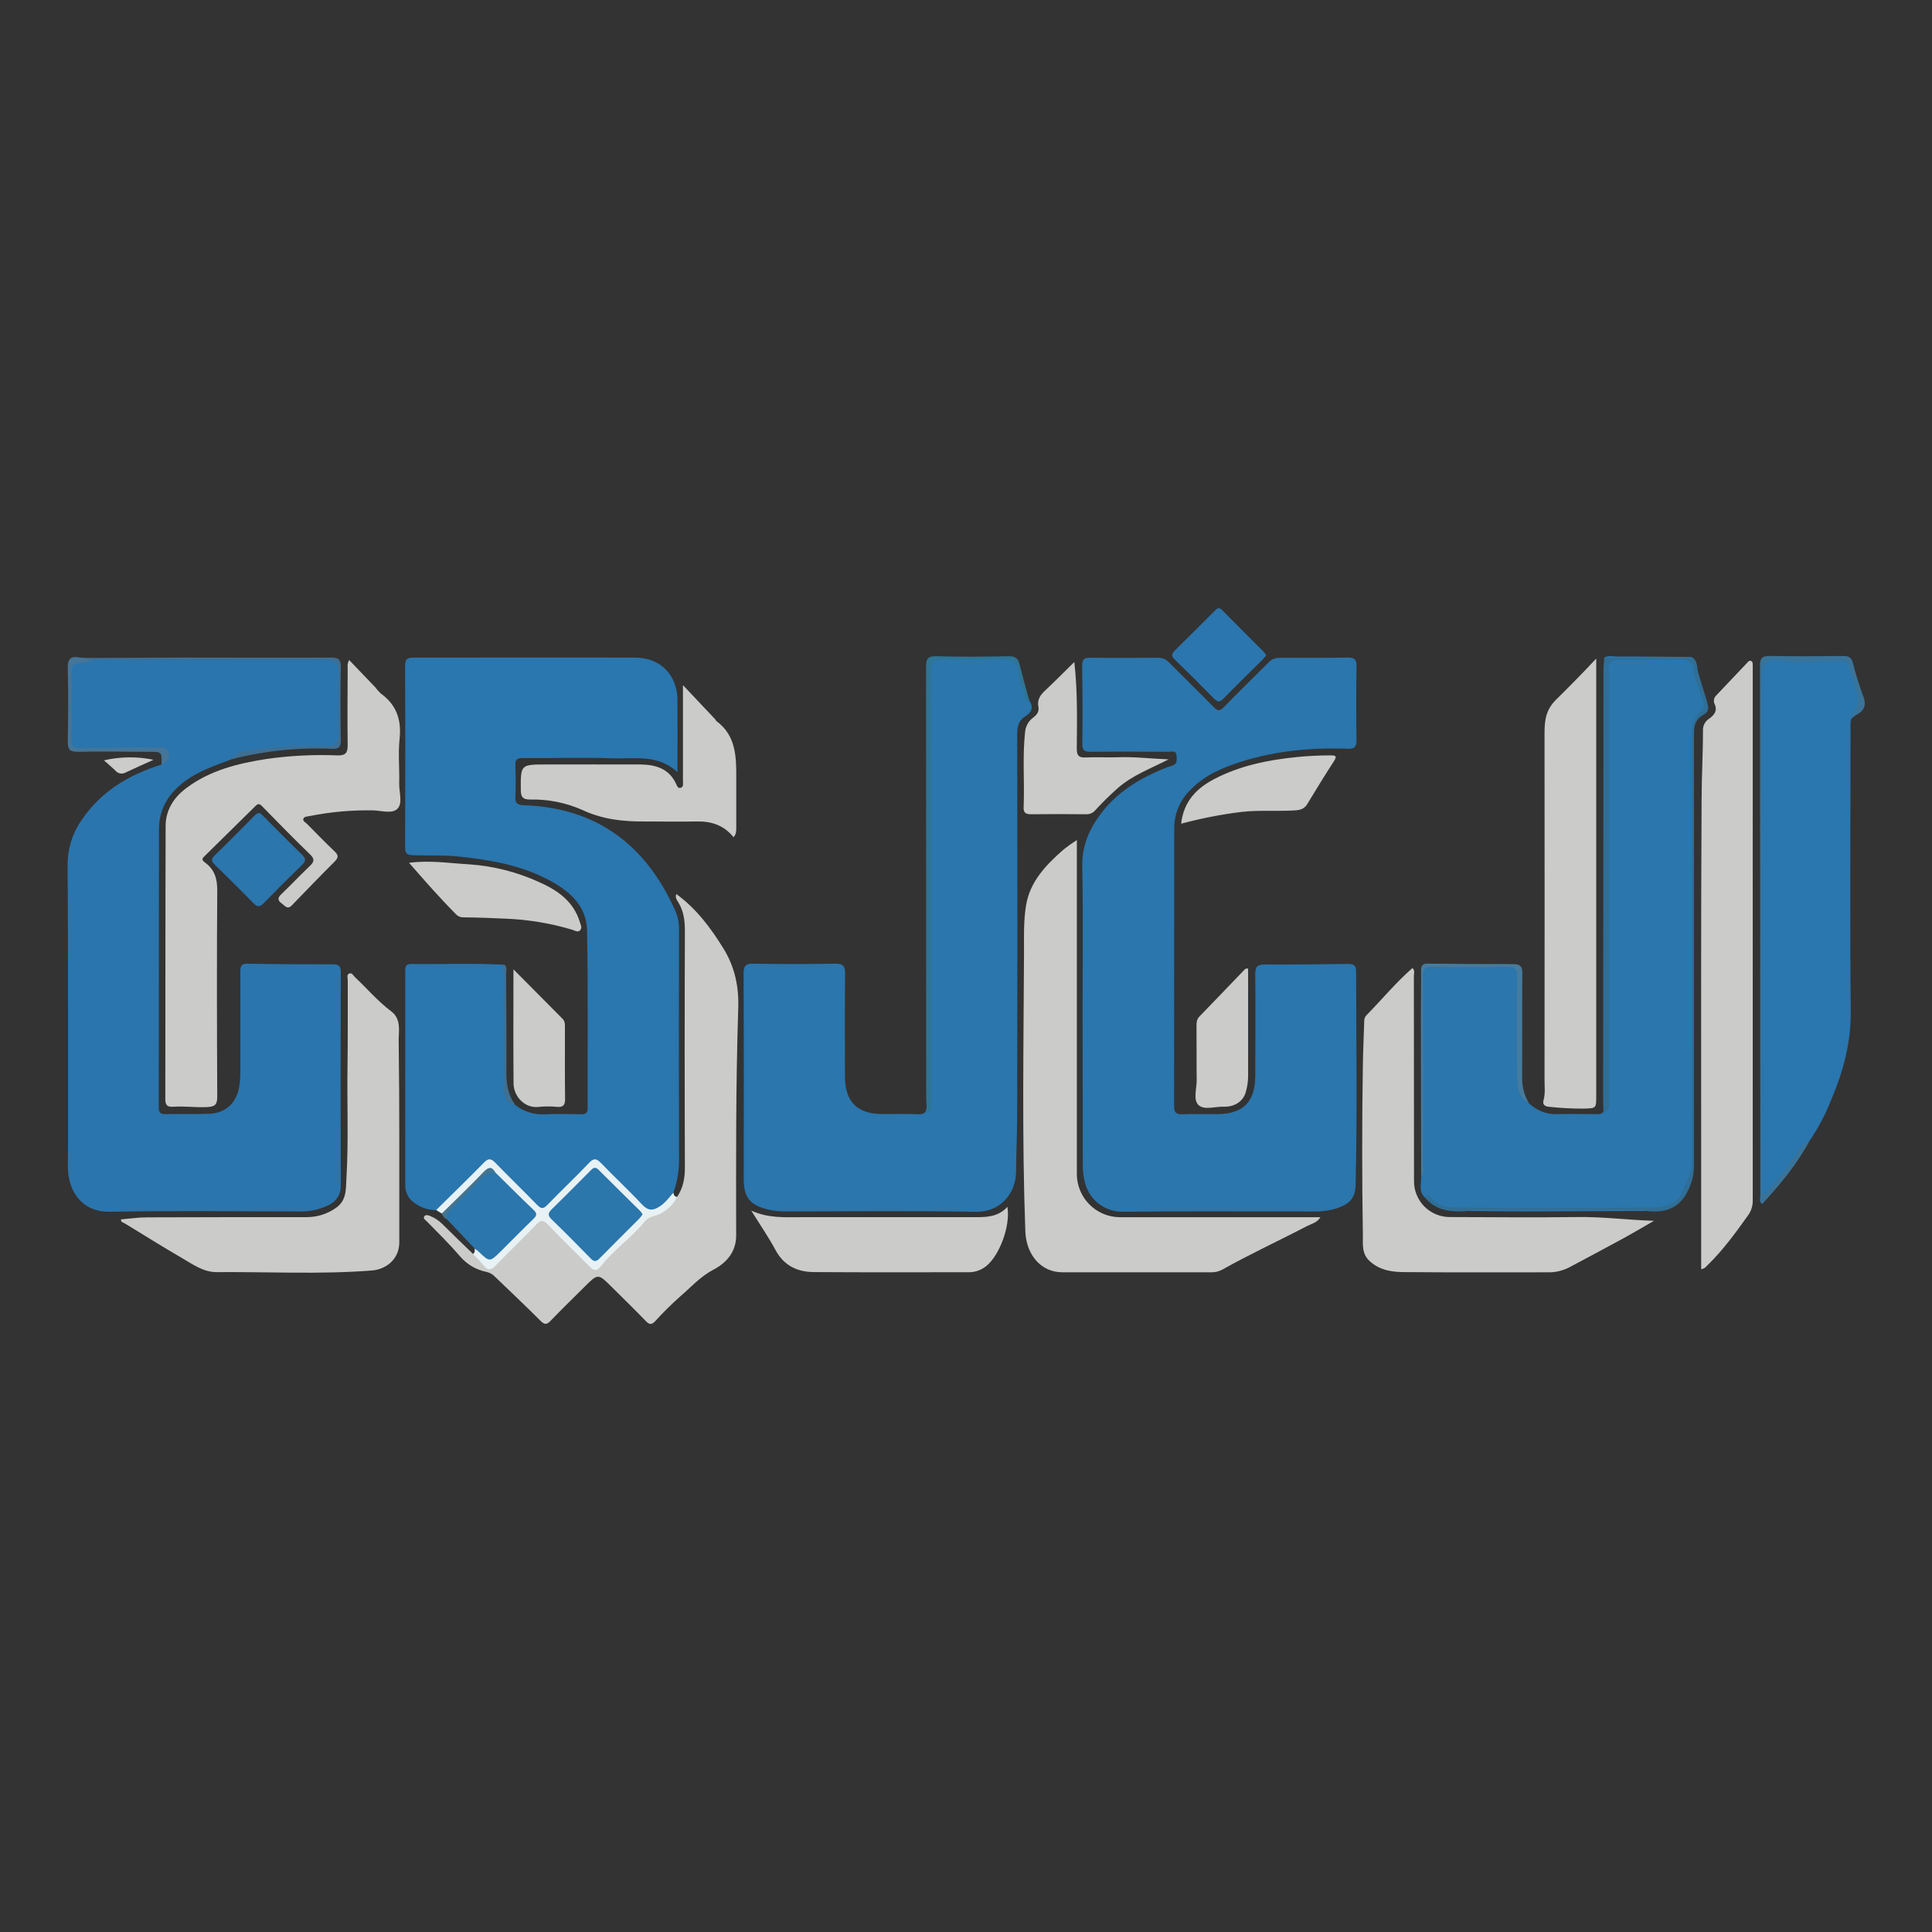
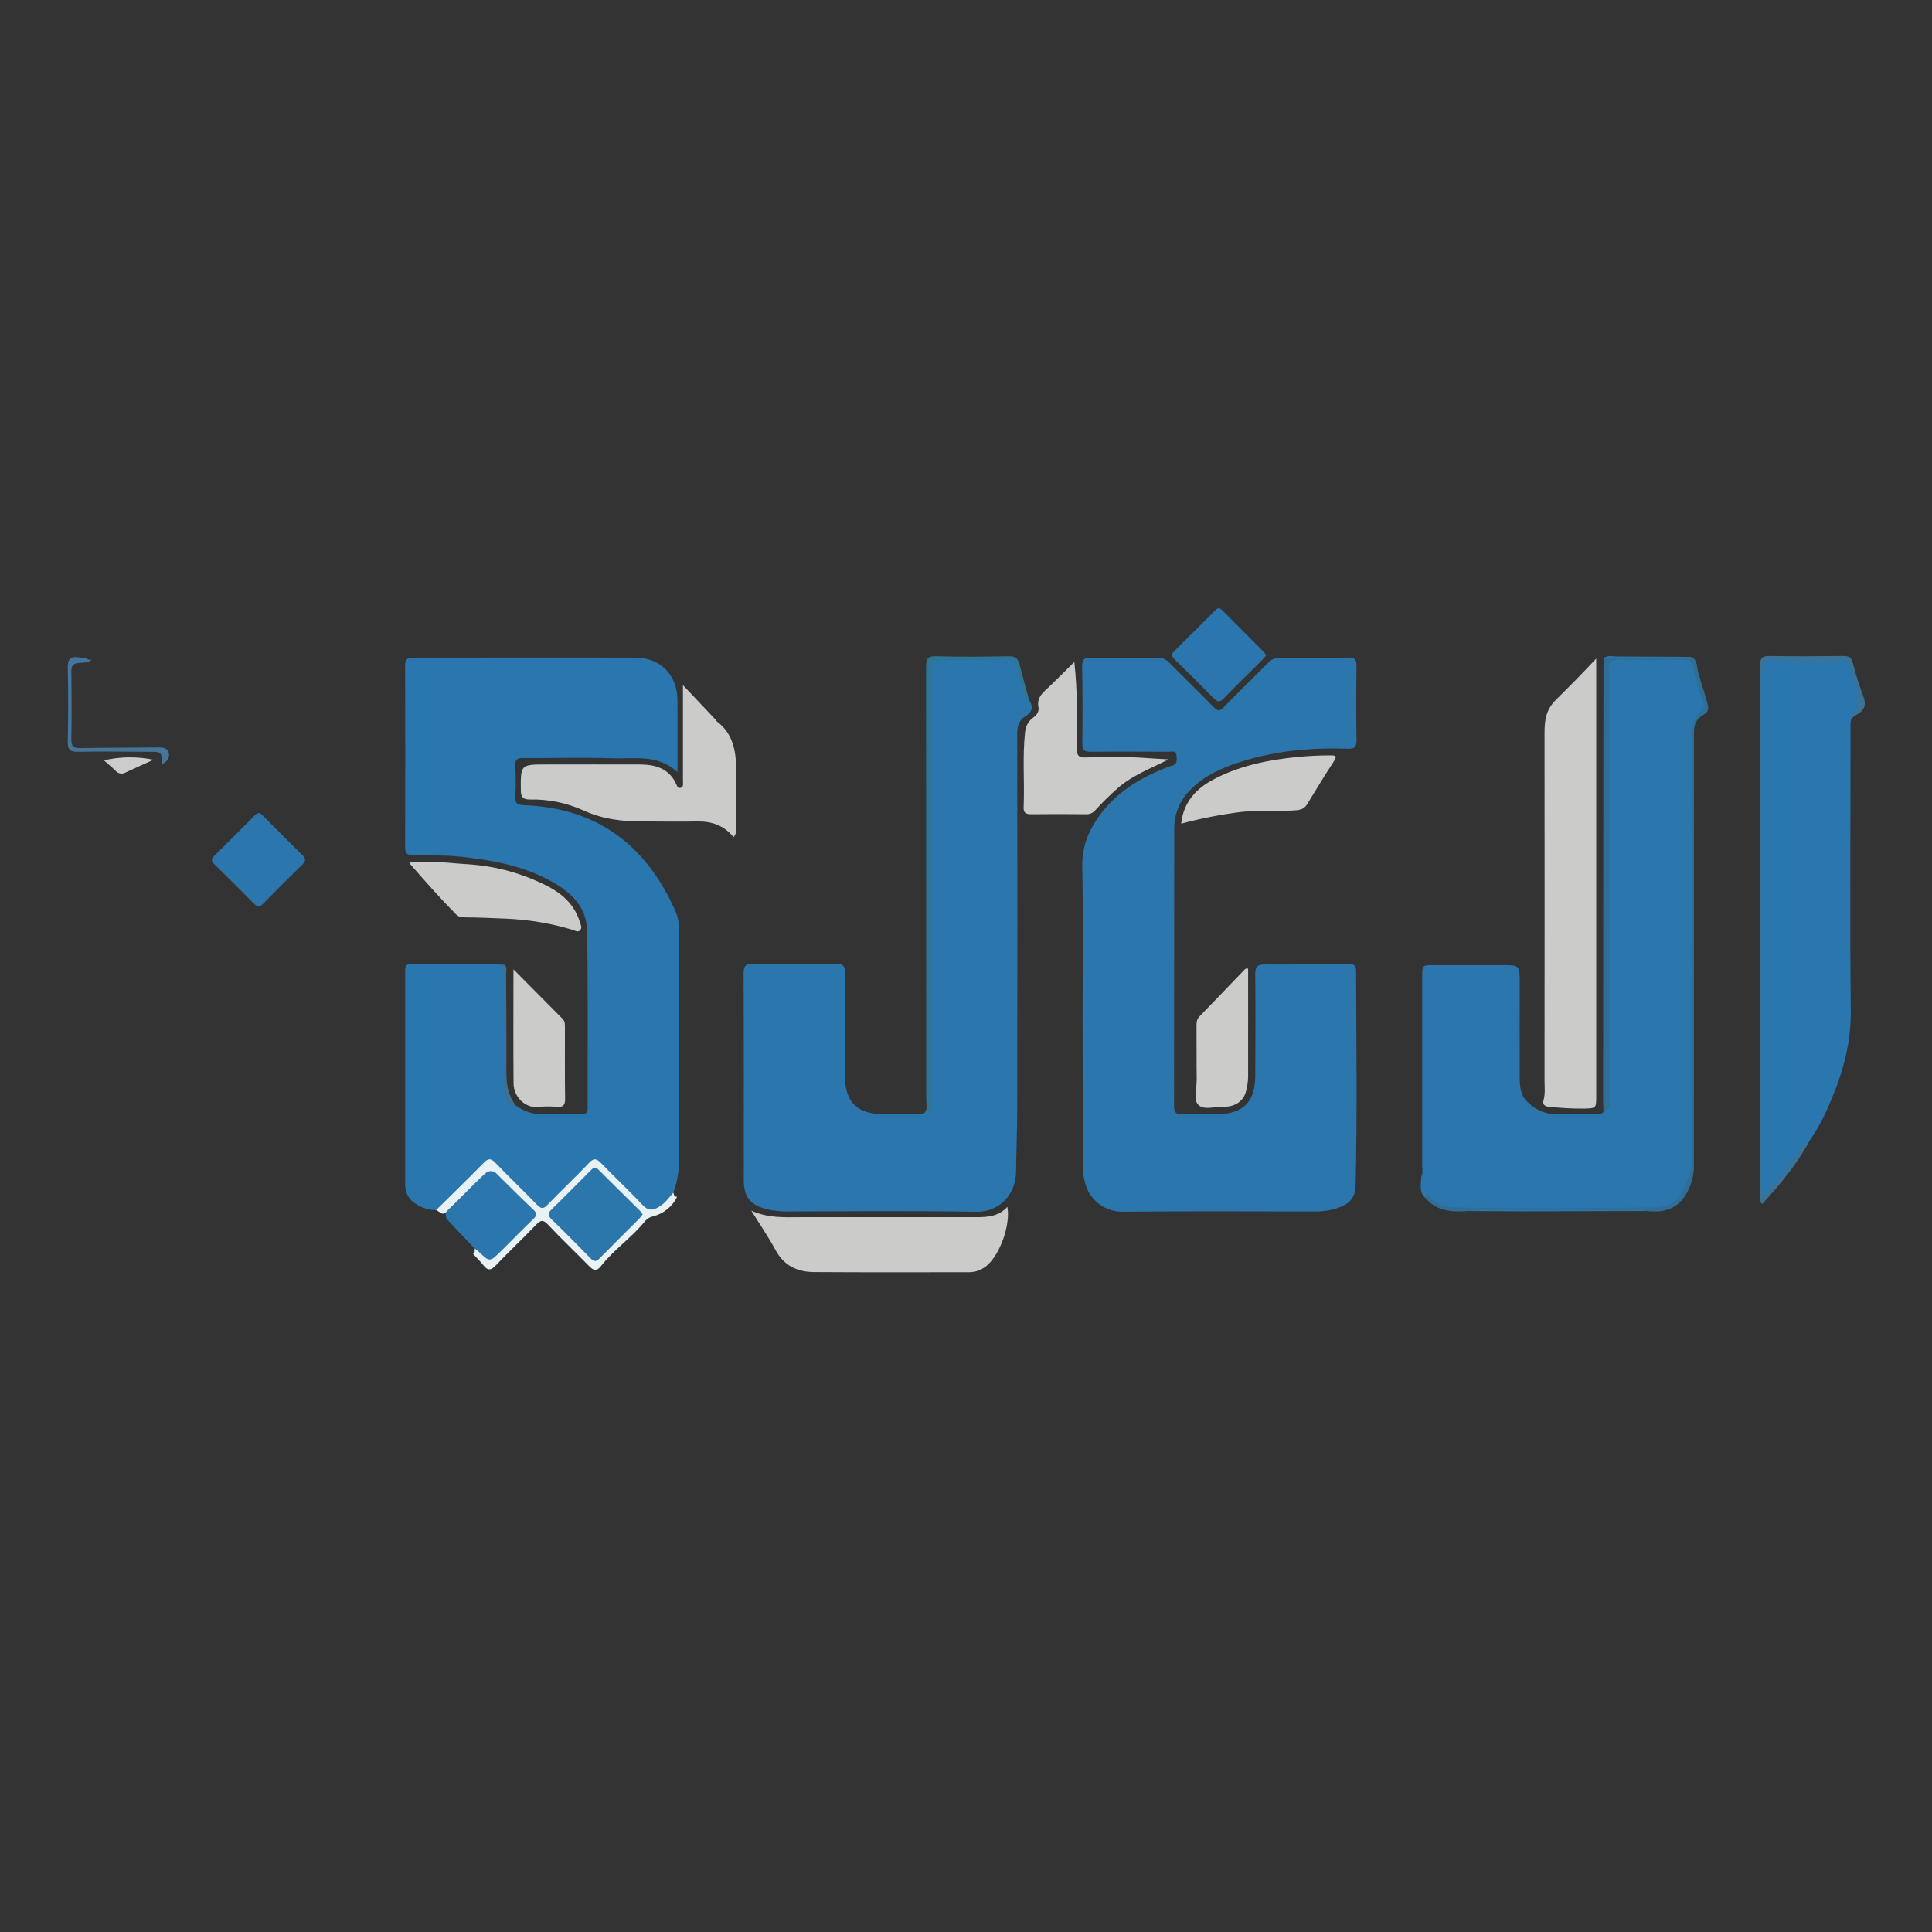
<svg xmlns="http://www.w3.org/2000/svg" viewBox="0 0 500 500">
  <rect x="0" y="0" width="500" height="500" fill="#333333" stroke="none" />
  <g fill="none" transform="matrix(2.142, 0, 0, 2.142, 17.475, 156.783)">
    <path fill="#2A76AE" d="M44.54 73.02c-.933-.007-1.84-.304-2.596-.849-.723-.478-1.154-1.291-1.143-2.158V44.272c0-.499-.045-1.007.683-.995 3.77.045 7.545-.124 11.313.092.175 4.543.02 9.086.086 13.63.015 1.06-.045 2.158.772 3.028.117.142.274.246.451.297 1.032.803 2.324 1.196 3.629 1.105 1.443-.054 2.892-.036 4.335 0 .594 0 .772-.196.772-.77-.02-7.147.065-14.294-.074-21.435-.06-3.079-2.251-4.87-4.784-6.185-3.343-1.734-6.99-2.351-10.69-2.743-1.85-.196-3.702-.098-5.552-.16-.698-.022-.956-.197-.953-.942.024-7.324.024-14.655 0-21.993 0-.755.264-.939.965-.939 8.967 0 17.938-.027 26.908 0 2.984.015 5.006 2.126 5.03 5.087.023 2.803 0 5.606 0 8.738-2.43-2.2-5.203-1.568-7.8-1.66-3.63-.13-7.264 0-10.895-.03-.689 0-.914.19-.89.874.044 1.256.074 2.52 0 3.774-.054.87.296 1.021 1.077 1.05 8.825.33 14.734 4.85 18.252 12.769.308.713.458 1.483.443 2.26-.016 9.218-.016 18.437 0 27.655.03 1.406-.201 2.806-.683 4.127-.164.891-.772 1.399-1.485 1.844-1.09.677-1.65.642-2.562-.252-1.556-1.532-3.02-3.15-4.632-4.623-.891-.81-.891-.82-1.782.06-1.485 1.484-2.97 2.99-4.484 4.471-.858.843-1.033.84-1.903-.018-1.505-1.484-2.987-2.97-4.484-4.472-.89-.89-.905-.89-1.763-.03-1.5 1.485-2.984 2.99-4.487 4.472-.285.294-.546.704-1.075.663z" />
-     <path fill="#2A75AD" d="M19.859 18.528c-2.103.802-4.25 1.485-6.046 2.952-1.796 1.467-2.764 3.269-2.764 5.558-.018 11.189-.027 22.373-.027 33.553 0 .636.202.838.828.823 1.74-.036 3.486.018 5.226-.039 1.945-.06 3.267-1.217 3.64-3.124.11-.618.164-1.245.161-1.873.012-4.038.012-8.076 0-12.112 0-.62.024-1.045.864-1.03 3.447.065 6.895.083 10.342.08.722 0 .935.232.932.95-.025 8.593-.025 17.186 0 25.78.045.987-.51 1.904-1.404 2.324-1.126.576-2.382.852-3.646.802-7.602 0-15.203-.11-22.801.039-3.376.074-4.941-2.388-5.102-4.941-.05-.85 0-1.705 0-2.557 0-11.482.018-22.964-.05-34.443-.01-1.932.583-3.819 1.698-5.396 2.349-3.474 5.734-5.478 9.656-6.698.158-.163.261-.37.297-.594.274-.965.128-1.188-.914-1.188H1.105c-.226.027-.45-.052-.61-.213-.16-.162-.236-.387-.207-.612-.02-2.99 0-5.984 0-8.974 0-.593.315-.867.861-.95.62-.095 1.25-.1 1.868-.225 9.445-.036 18.89 0 28.333 0 1.16 0 1.484.26 1.502 1.419.063 2.672.036 5.327 0 7.99 0 .95-.416 1.277-1.565 1.238-3.067-.07-6.134.16-9.157.686-.799.12-1.633.187-2.271.775z" />
    <path fill="#2A76AD" d="M122.64 49.08c0-5.853.08-11.706-.038-17.555-.05-2.417.76-4.395 2.129-6.253 2.001-2.72 4.75-4.41 7.827-5.642.27-.12.55-.22.837-.297.719-.17.633-.716.594-1.232-.039-.671-.567-.46-.927-.463-3.15-.021-6.3-.04-9.45 0-.755 0-1.016-.185-1.004-.992.043-3.108.036-6.219-.021-9.333-.018-.858.267-1.05 1.072-1.039 2.672.039 5.344.024 8.017 0 .553-.028 1.09.197 1.458.612 1.764 1.781 3.578 3.545 5.344 5.344.473.49.734.523 1.224.018 1.755-1.808 3.563-3.563 5.345-5.344.336-.396.83-.623 1.35-.621 2.78.015 5.559.015 8.341-.03.772 0 1.007.244.998 1.013-.042 3.003-.042 6.003 0 9 0 .778-.252 1.03-1.027 1.003-4.36-.157-8.659.235-12.84 1.544-2.274.713-4.454 1.633-6.164 3.391-1.273 1.218-1.992 2.903-1.99 4.665 0 11.184-.006 22.369-.02 33.553 0 .766.214 1.04 1 1.01 1.405-.057 2.815 0 4.226-.015 3.088-.015 4.564-1.467 4.581-4.564.024-4.11.04-8.222 0-12.332 0-.908.238-1.187 1.17-1.187 3.335.026 6.672-.027 10.007-.069.656 0 1.01.107 1.01.891.02 8.59.142 17.178-.057 25.768-.036 1.57-.632 2.292-2.174 2.835-.916.301-1.877.443-2.841.419-7.72 0-15.423-.056-23.134.03-2.139.027-4.019-1.414-4.549-3.486-.195-.753-.285-1.53-.267-2.307-.014-6.113-.023-12.225-.027-18.336zM116.185 11.405c.543.799.374 1.422-.44 1.927-.813.505-1.003 1.212-1.003 2.159.03 15.105.03 30.211 0 45.317 0 2.518-.11 5.033-.137 7.55-.03 2.706-1.933 4.91-4.866 4.859-7.631-.137-15.268-.05-22.902-.042-.778.01-1.554-.078-2.31-.261-2.079-.517-2.824-1.485-2.824-3.596 0-8.293.015-16.586-.018-24.88 0-.89.21-1.217 1.161-1.202 3.299.053 6.598.062 9.894 0 1.03-.021 1.22.35 1.208 1.28-.044 4.109-.02 8.218-.015 12.33 0 3.092 1.485 4.565 4.558 4.562 1.446 0 2.892-.039 4.335.02.686.03.945-.231.96-.858.424-.436.246-.985.246-1.484V8.768c0-2.473 0-2.473 2.464-2.473h6.672c1.316 0 1.485.145 1.815 1.44.33 1.295.525 2.539 1.202 3.67zM163.985 71.477c-.763-.73-.41-1.648-.43-2.506.234-.378.115-.796.118-1.188v-22.98c0-1.38 0-1.386 1.425-1.386h8.555c1.695 0 1.802.116 1.802 1.844 0 3.812-.018 7.625 0 11.434 0 1.212 0 2.47 1.072 3.362.957.952 2.278 1.446 3.625 1.357 1.408-.048 2.818 0 4.226 0 .4 0 .825.089 1.164-.229.469-.49.359-1.105.359-1.687V8.163c0-1.622.22-1.853 1.862-1.856h6.897c1.485 0 1.651.119 2.022 1.624.287 1.143.636 2.27 1.046 3.376.249.686.216 1.256-.425 1.782-.754.593-.992 1.374-.989 2.417.054 16.889.066 33.778.039 50.667 0 1.52-.17 2.985-.852 4.392-.764 1.574-1.945 2.274-3.67 2.325-7.525.223-15.049.045-22.567.098-1.782 0-3.563-.104-4.974-1.437-.062-.095-.196-.066-.305-.074z" />
    <path fill="#2A76AE" d="M215.558 13.602c-.193.463-.128.947-.13 1.426 0 11.313-.09 22.625.026 33.935.039 3.813-.911 7.302-2.36 10.72-.703 1.788-1.608 3.49-2.697 5.074-1.229 1.146-1.915 2.693-2.942 3.99-.573.725-1.342 1.269-1.805 2.08-.054.142-.162.257-.3.32-.14.062-.298.067-.44.012-.279-.122-.297-.398-.297-.665v-.778V9.104c-.018-.332-.018-.666 0-.998.173-1.529.654-1.868 2.183-1.781 2.375.154 4.75.068 7.105.041.861 0 1.333.223 1.642 1.099.428 1.223.668 2.491 1.051 3.723.176.585-.002 1.22-.457 1.627-.208.256-.537.413-.579.787z" />
-     <path fill="#CBCBC9" d="M34.031 6.553c1.08 1.129 2.12 2.21 3.156 3.296.197.268.418.517.66.745 1.89 1.357 2.514 3.16 2.274 5.46-.19 1.782 0 3.626-.048 5.44-.02 1.028.443 2.332-.193 3.009-.635.677-1.971.231-2.99.213-2.546-.047-5.09.18-7.59.677-.296.06-.68.057-.792.297-.142.315.255.481.448.677 1.09 1.11 2.177 2.227 3.305 3.296.502.472.478.775 0 1.253-1.749 1.74-3.456 3.519-5.172 5.288-.54.556-.852 0-1.209-.243-.418-.297-.567-.624-.098-1.072 1.188-1.128 2.296-2.316 3.477-3.438.529-.502.648-.835.048-1.414-1.969-1.9-3.887-3.86-5.793-5.817-.324-.335-.5-.335-.796-.041-2.082 2.053-4.167 4.104-6.253 6.155-.315.297-.104.502.166.7 1.14.838 1.467 1.946 1.458 3.365-.06 8.293-.039 16.59 0 24.886 0 .965-.24 1.229-1.223 1.28-1.37.068-2.72-.137-4.077-.042-.701.05-.977-.16-.974-.92.02-10.987 0-21.997.038-32.995 0-1.9.956-3.433 2.503-4.59 2.872-2.15 6.215-2.97 9.668-3.51 2.852-.407 5.734-.552 8.611-.434.93.024 1.224-.297 1.212-1.22-.042-3.035-.015-6.073 0-9.11.012-.345-.098-.71.184-1.19zM121.948 28.303v40.382c.022 2.86 2.34 5.172 5.2 5.185h24.229c-.395.67-1.093.799-1.636 1.08-3.412 1.782-6.91 3.389-10.262 5.277-.43.22-.91.323-1.392.297h-17.908c-2.515 0-4.344-2.064-4.454-4.944-.416-11.25-.208-22.507-.16-33.758 0-1.867-.06-3.78.249-5.641.484-2.904 2.438-4.9 4.543-6.746.51-.405 1.041-.783 1.591-1.132zM73.653 71.408c.728-1.078.944-2.25.938-3.563-.037-9.513-.037-19.027 0-28.54 0-1.257-.136-2.415-.801-3.492-.164-.265-.401-.544-.235-.99 2.438 1.782 4.157 4.09 5.698 6.587 1.38 2.25 1.88 4.626 1.782 7.277-.297 9.13-.265 18.27-.25 27.407 0 1.974-1.187 3.305-2.752 4.118-1.565.814-2.717 2.123-4.02 3.24-1.052.936-2.053 1.927-3 2.969-.43.454-.697.463-1.14 0-1.363-1.413-2.77-2.78-4.157-4.157-1.621-1.61-1.621-1.606-3.266.03-1.363 1.36-2.75 2.699-4.083 4.088-.469.49-.73.502-1.223 0-1.788-1.781-3.635-3.533-5.484-5.306-.274-.298-.633-.505-1.028-.594-1.246-.246-2.373-.906-3.198-1.873-1.276-1.485-2.672-2.857-4.05-4.261-.16-.163-.496-.33-.243-.624.151-.175.418-.1.626-.017.555.214 1.06.54 1.485.956 1.226 1.229 2.488 2.426 3.735 3.637.484.195.9.527 1.197.956.594.7 1.045.594 1.63-.027 1.464-1.517 2.97-2.996 4.472-4.48.962-.95 1.116-.953 2.078 0 1.526 1.511 3.035 3.04 4.564 4.549.775.766.989.79 1.678-.072 1.514-1.882 3.563-3.224 5.062-5.125.11-.153.263-.27.44-.335 1.44-.395 2.527-1.324 3.545-2.358zM197.38 80.147V67.735c0-14.736-.033-29.473.05-44.21 0-2.841.173-5.686.167-8.533-.002-.562.293-1.083.775-1.372.594-.44 1.021-.956.617-1.781-.154-.353-.064-.765.223-1.022 1.224-1.286 2.435-2.583 3.658-3.86.146-.151.297-.398.538-.297.24.101.19.368.202.58.012.21 0 .37 0 .554V71.78c.025.662-.17 1.314-.556 1.853-1.502 2.103-3.016 4.196-4.878 6.007-.187.163-.333.451-.796.508zM191.68 74.306c-1.266.725-2.516 1.47-3.793 2.168-2.143 1.17-4.3 2.313-6.455 3.46-.79.407-1.668.611-2.556.593-5.749 0-11.498.027-17.243-.024-1.485 0-2.955-.151-4.237-1.265-1.09-.944-.867-2.15-.891-3.162-.109-6.889-.109-13.778 0-20.67.027-1.653.107-3.319.157-4.979 0-.335 0-.662.253-.932 1.864-1.897 3.563-3.97 5.579-5.728.33.282.17.636.172.936.014 8.26.02 16.522.018 24.784-.013 1.155.438 2.267 1.25 3.087.814.82 1.921 1.28 3.076 1.278 5.155.018 10.31.062 15.464 0 3.059-.045 6.093.356 9.205.454zM6.455 74.134c1.051-.086 2.1-.243 3.15-.246 6.45-.03 12.902-.021 19.351-.027 1.222-.005 2.414-.381 3.418-1.078 1.369-.92 1.244-2.236 1.327-3.682.262-4.516.06-9.026.128-13.537.05-3.444.015-6.889.03-10.33 0-.276-.164-.662.172-.802.335-.14.496.24.698.434 1.458 1.366 2.752 2.907 4.359 4.11 1.282.961.908 2.416.923 3.59.113 8.108.062 16.217.074 24.327 0 2.078-1.615 3.287-3.337 3.417-6.25.484-12.51.146-18.766.193-1.559 0-2.862-.944-4.157-1.701-2.328-1.354-4.614-2.785-6.915-4.19-.182-.107-.46-.107-.455-.478z" />
    <path fill="#CBCBC9" d="M184.701 6.375v52.809c0 1.55 0 1.52-1.523 1.565-1.405.006-2.808-.069-4.204-.223-.505-.045-.781-.28-.639-.793.226-.805.119-1.621.119-2.432.012-13.965.012-27.93 0-41.896 0-1.562.151-2.842 1.395-4.065 1.565-1.544 3.121-3.121 4.852-4.965zM74.357 9.582l3.925 4.157c.05.053.066.145.119.187 2.408 1.782 2.408 4.386 2.396 6.996v5.772c0 .433.033.873-.33 1.262-1.154-1.434-2.651-1.933-4.406-1.9-2.111.041-4.222 0-6.333 0-2.563.026-5.048-.25-7.424-1.346-2.025-.912-4.228-1.359-6.449-1.306-.828 0-1.08-.297-1.087-1.11-.023-3.121-.047-3.124 3.097-3.124 3.777 0 7.557-.015 11.334 0 1.868.015 3.519.502 4.362 2.41.101.23.223.53.558.396.336-.134.238-.505.238-.778V9.582zM82.608 73.071c2.064.941 4.024.796 5.969.796h21.325c1.375 0 2.649-.137 3.652-1.25.398 2.227-.923 5.873-2.586 7.188-.617.481-1.382.733-2.165.713-6.235 0-12.44.027-18.661-.02-1.993-.016-3.602-.794-4.609-2.673-.825-1.538-1.838-3.008-2.925-4.754zM121.643 6.788c.403 3.593.323 7.031.297 10.464 0 .82.225 1.113 1.066 1.071 1.33-.062 2.672.021 4-.026 1.956-.072 3.898.175 6.027.255-2.186 1.128-4.371 1.921-6.138 3.474-.942.83-1.839 1.71-2.687 2.637-.273.345-.695.538-1.134.52-2.221-.021-4.454-.027-6.663 0-.662 0-.933-.19-.891-.891.122-3.023-.16-6.052.178-9.08.067-.696.435-1.327 1.007-1.728.448-.357.712-.73.594-1.31-.155-.822.225-1.39.807-1.93 1.17-1.093 2.301-2.25 3.537-3.456zM41.264 31.05c2.524-.333 4.908.056 7.28.187 2.914.2 5.767.926 8.422 2.14 2.265.998 4.192 2.343 4.944 4.87.089.297.296.62.03.942-.268.32-.636.047-.915-.039-2.613-.785-5.315-1.238-8.041-1.348-1.699-.08-3.397-.146-5.095-.16-.336.024-.666-.094-.909-.327-1.972-1.983-3.816-4.083-5.716-6.265zM134.55 26.326c.297-2.72 1.915-4.318 4.047-5.42 3.112-1.609 6.488-2.289 9.956-2.636 1.357-.134 2.72-.2 4.083-.199.532 0 .793.062.392.674-1.122 1.728-2.2 3.489-3.266 5.247-.413.674-1.057.706-1.731.74-2.064.1-4.125-.06-6.197.171-2.458.303-4.892.778-7.284 1.423zM142.641 43.844v13c-.006.663-.106 1.322-.297 1.957-.33 1.098-1.368 1.76-2.645 1.716-1.057-.039-2.411.475-3.091-.238-.62-.656-.166-1.98-.181-3.007-.03-2.144 0-4.291-.021-6.435 0-.445 0-.861.36-1.226 1.78-1.826 3.539-3.676 5.308-5.514.143-.149.28-.345.567-.253zM53.878 43.922c2.143 2.155 4.04 4.07 5.938 5.98.297.297.282.665.282 1.036 0 2.89-.02 5.778.018 8.664 0 .743-.243.986-.962.939-.738-.075-1.482-.075-2.221 0-1.639.22-3.026-1.236-3.043-2.818-.042-4.475-.012-8.95-.012-13.801z" />
    <path fill="#2B76AD" d="M23.255 25.043c.107.098.274.237.425.389 1.544 1.544 3.073 3.103 4.638 4.623.478.46.526.763.02 1.25-1.569 1.514-3.114 3.057-4.634 4.626-.484.5-.793.464-1.26-.018-1.522-1.564-3.078-3.094-4.637-4.626-.365-.359-.538-.623-.077-1.075 1.645-1.6 3.251-3.239 4.872-4.863.154-.204.399-.318.653-.306z" />
    <path fill="#2F6E96" d="M163.985 71.477c.16-.297.48-.38.635-.149.992 1.485 2.619 1.357 4.006 1.375 7.081.098 14.163.116 21.245 0 1.425-.027 3.026.22 4.359-.799.264-.202.528-.341.662-.656.419-.995.938-1.96 1.226-2.99.208-.745.146-1.574.146-2.376 0-16.67.032-33.336-.048-50.005 0-1.384.297-2.405 1.232-3.305.324-.297.297-.594.182-.992-.443-1.363-1.037-2.672-1.188-4.13-.068-.594-.633-.938-1.33-.935-2.557.017-5.116 0-7.676 0-.89 0-1.44.314-1.188 1.35.027.22.027.443 0 .663v51.006c0 .594.297 1.402-.677 1.636-.015-.594-.041-1.188-.041-1.781.012-17.238.027-34.473.047-51.704 0-.476.063-.954.095-1.429 2.732-.193 5.47-.032 8.204-.083h2.331c.778.395.633 1.268.81 1.883.357 1.259.788 2.497 1.132 3.762.178.659.066 1.048-.514 1.366-.816.45-1.119 1.128-1.119 2.078 0 17.507-.005 35.015-.015 52.524-.017 1.026-.274 2.035-.748 2.945-1.042 2.138-2.871 2.673-5.08 2.376-7.093-.066-14.185-.066-21.275 0-2.028.18-3.973.098-5.413-1.63z" />
    <path fill="#2B76AE" d="M144.833 5.977c-.184.214-.336.422-.514.594-1.544 1.538-3.115 3.05-4.626 4.617-.493.514-.766.452-1.223-.02-1.544-1.584-3.113-3.148-4.707-4.692-.436-.422-.377-.683.018-1.069 1.606-1.577 3.195-3.177 4.79-4.769.27-.27.507-.546.908-.142 1.687 1.707 3.388 3.4 5.08 5.101.101.12.193.247.274.38z" />
    <path fill="#2A76AD" d="M49.198 77.665c-1.116-1.188-2.232-2.366-3.346-3.534-.217-.392-.259-.784.077-1.125 1.413-1.452 2.776-2.952 4.326-4.264.35-.344.84-.505 1.324-.434.728.2 1.135.811 1.63 1.295 1.037 1.007 2.029 2.058 3.077 3.052.665.63.63 1.138 0 1.758-1.437 1.393-2.83 2.827-4.255 4.231-.924.912-1.188.891-2.079 0-.278-.304-.53-.632-.754-.98z" />
    <path fill="#E8F2F5" d="M49.198 77.665c.151.1.296.208.434.326 1.377 1.327 1.377 1.33 2.773-.056 1.283-1.274 2.545-2.566 3.842-3.819.416-.4.561-.659.06-1.131-1.553-1.467-3.056-2.987-4.58-4.484-.557-.347-.97-.205-1.451.25-1.45 1.366-2.806 2.827-4.255 4.192-.22.208-.371.594-.802.478l-.68-.415c1.921-1.9 3.86-3.777 5.749-5.71.55-.564.864-.555 1.404 0 1.642 1.707 3.359 3.343 5.006 5.048.484.495.767.593 1.295.026 1.64-1.71 3.376-3.325 5.003-5.047.594-.639.93-.55 1.485.03 1.615 1.68 3.334 3.265 4.92 4.97.748.807 1.342.78 2.185.22.674-.446 1.108-1.07 1.619-1.645.035.27.118.501.451.51-.578 1.18-1.647 2.043-2.922 2.36-.364.076-.693.268-.938.547-1.589 2.002-3.76 3.433-5.33 5.443-.594.76-.962.514-1.485-.018-1.633-1.669-3.325-3.266-4.929-4.973-.593-.63-.89-.559-1.46.03-1.583 1.662-3.267 3.233-4.846 4.896-.573.593-.968.674-1.485 0-.386-.49-.843-.927-1.268-1.387.25-.149.202-.404.205-.641z" />
    <path fill="#2E7596" d="M116.185 11.405c-.232.187-.368 0-.4-.16-.238-1.15-.933-2.156-.966-3.373-.03-.983-.594-1.393-1.603-1.372-2.483.05-4.968.062-7.45 0-1.054-.027-1.416.282-1.408 1.375.05 5.704.027 11.408.027 17.109V59.65c0 .332 0 .668-.018.998 0 .169-.059.43-.297.362-.121-.036-.18-.297-.27-.443-.018-.368-.053-.736-.053-1.104 0-17.357-.006-34.711-.018-52.064 0-.965.172-1.339 1.253-1.306 2.925.086 5.852.053 8.777 0 .73 0 1.081.252 1.253.926.371 1.473.778 2.928 1.173 4.386z" />
    <path fill="#3A7399" d="M215.558 13.602c-.036-.062-.116-.163-.1-.18 1.911-2.23.067-4.28-.325-6.385-.08-.427-.56-.377-.932-.371-2.619.039-5.24.252-7.857-.128-.929-.136-1.443.467-1.612 1.782-.015.258-.015.517 0 .775v61.06c.024.318-.113.76.297.855.344.084.371-.395.573-.593 1.544-1.506 2.69-3.32 3.917-5.072.2-.314.523-.529.89-.594-1.5 2.791-3.518 5.187-5.641 7.51-.44-.25-.244-.621-.244-.91l-.035-64.103c0-.89.202-1.188 1.149-1.188 2.969.06 5.938.033 8.908 0 .656 0 .988.16 1.166.847.34 1.36.759 2.701 1.254 4.014.412 1.075.121 1.758-.847 2.263-.2.121-.387.262-.56.418z" />
-     <path fill="#477B9C" d="M176.548 60.054c-1.461-.751-1.357-2.195-1.384-3.462-.077-3.884-.071-7.771 0-11.655.018-1.099-.336-1.35-1.378-1.327-2.97.068-5.938.053-8.887 0-.89 0-1.134.24-1.131 1.125.033 7.658.02 15.316 0 22.977 0 .421.175.89-.22 1.256-.012-6.586-.022-13.173-.03-19.761 0-1.701.039-3.406.021-5.107 0-.594.137-.876.796-.87 3.444.041 6.889.068 10.336.056.864 0 1.11.297 1.102 1.155-.045 4.157 0 8.29-.024 12.436-.044 1.113.233 2.216.799 3.177z" />
-     <path fill="#3E6F93" d="M19.859 18.528c.516-.965 1.514-.988 2.375-1.095 2.917-.383 5.86-.545 8.8-.484 1.328.032 1.693-.371 1.693-1.72V8.462c0-1.642-.326-1.944-1.927-1.944H2.934c-.27.07-.594.326-.668-.22 3.818 0 7.634-.042 11.452-.045 6.046 0 12.088.027 18.134 0 .932 0 1.187.256 1.166 1.188-.056 2.925-.038 5.852 0 8.78 0 .81-.207 1.099-1.06 1.054-4.073-.179-8.15.243-12.1 1.253z" />
    <path fill="#457598" d="M2.266 6.298c.16.258.424.205.668.22-.422.356-.992.362-1.458.38C.62 6.933.448 7.268.463 8.05c.042 2.696.042 5.392 0 8.088-.015.84.262 1.075 1.078 1.06 3.177-.062 6.357-.056 9.534-.083.514 0 1.028.113 1.153.63.166.68-.265 1.14-.87 1.425.044-1.532.044-1.53-1.518-1.53-2.853 0-5.71-.07-8.56 0-1.087.03-1.268-.362-1.25-1.32.053-2.926.077-5.853 0-8.775C-.003 6.437.347 6.06 1.393 6.23c.29.037.58.06.873.068z" />
    <path fill="#CCCCCA" d="M10.39 18.6c-1.218.555-2.317 1.042-3.403 1.555-.4.216-.897.12-1.188-.228-.395-.39-.822-.742-1.401-1.256 1.968-.455 4.012-.48 5.992-.071z" />
    <path fill="#406F90" d="M54.103 60.312c-.733-.033-1.333-.805-1.336-1.781 0-3.516.027-7.035-.024-10.55-.02-1.485.268-3.008-.222-4.481.086-.057.178-.105.273-.145.371.326.193.763.196 1.143.03 3.984.056 7.972.038 11.957-.006 1.404.232 2.705 1.075 3.857z" />
    <path fill="#2A76AD" d="M169.389 73.119c.255-.217.564-.143.852-.143h19.57c.297 0 .594-.074.853.143-4.876.017-9.752.033-14.63.047-2.215.003-4.43-.03-6.645-.047z" />
-     <path fill="#417492" d="M45.22 73.421c1.68-1.656 3.387-3.284 5.017-4.988.618-.647 1.028-.751 1.485.068-.965-.104-1.61.535-2.135 1.135-1.03 1.187-2.227 2.182-3.287 3.322-.314.307-.48.735-.454 1.173-.298-.14-.525-.396-.627-.71z" />
    <path fill="#2A76AD" d="M196.198 6.18c-2.063.257-4.133.061-6.202.103-1.444.03-2.89 0-4.336-.015.508-.33 1.072-.14 1.6-.14 2.982-.005 5.96.03 8.938.051z" />
    <path fill="#2B76AB" d="M69.484 73.522c-.123.182-.258.354-.404.517-1.594 1.6-3.203 3.183-4.786 4.795-.395.404-.662.455-1.08.024-1.548-1.588-3.113-3.168-4.71-4.71-.505-.486-.46-.795.015-1.255 1.564-1.52 3.097-3.076 4.638-4.623.297-.297.555-.594.997-.137 1.67 1.678 3.365 3.332 5.048 5 .105.122.2.252.282.39z" />
  </g>
</svg>